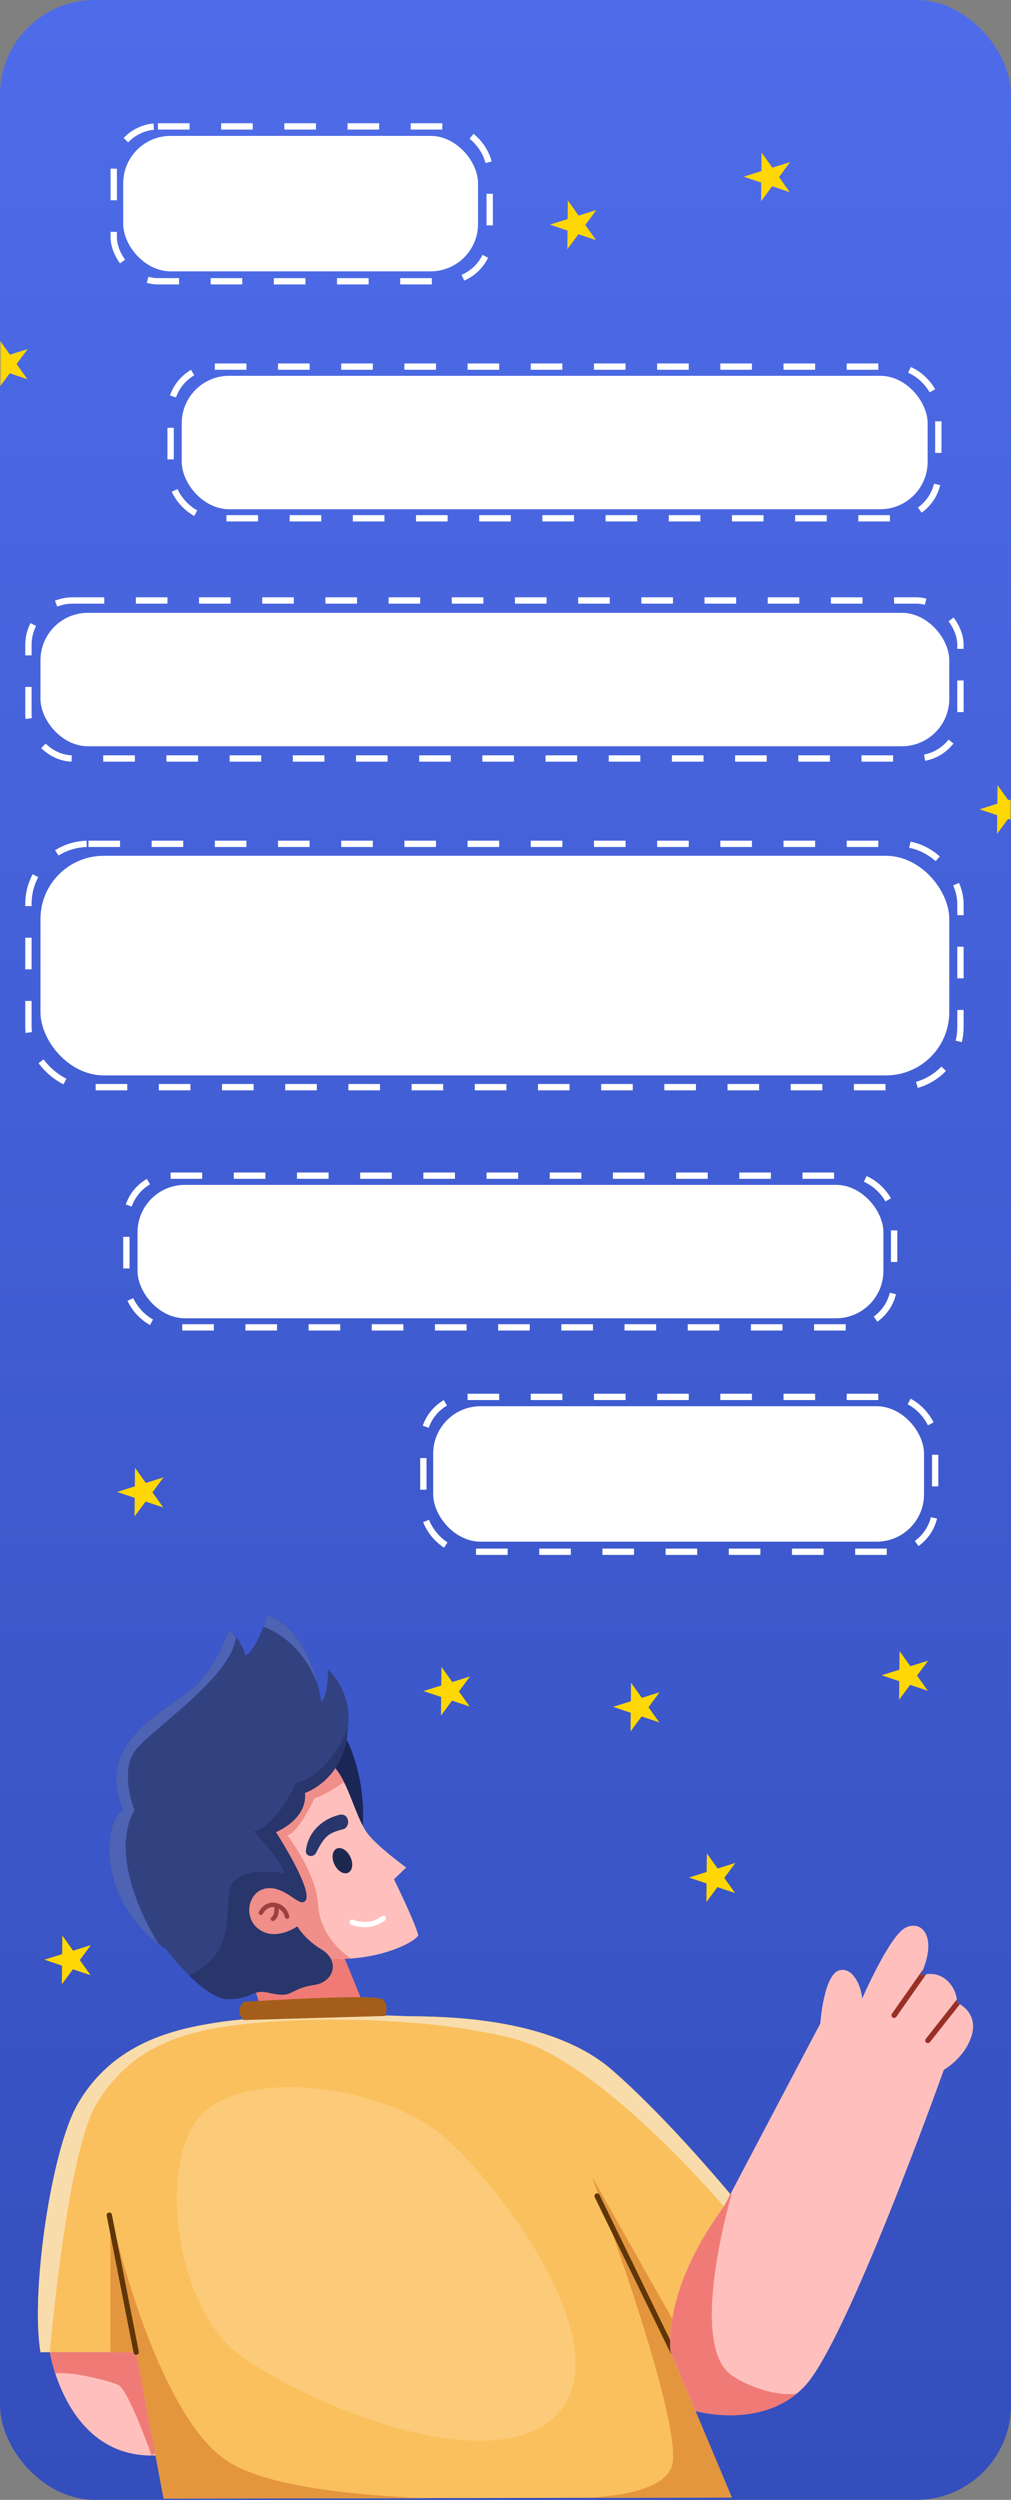
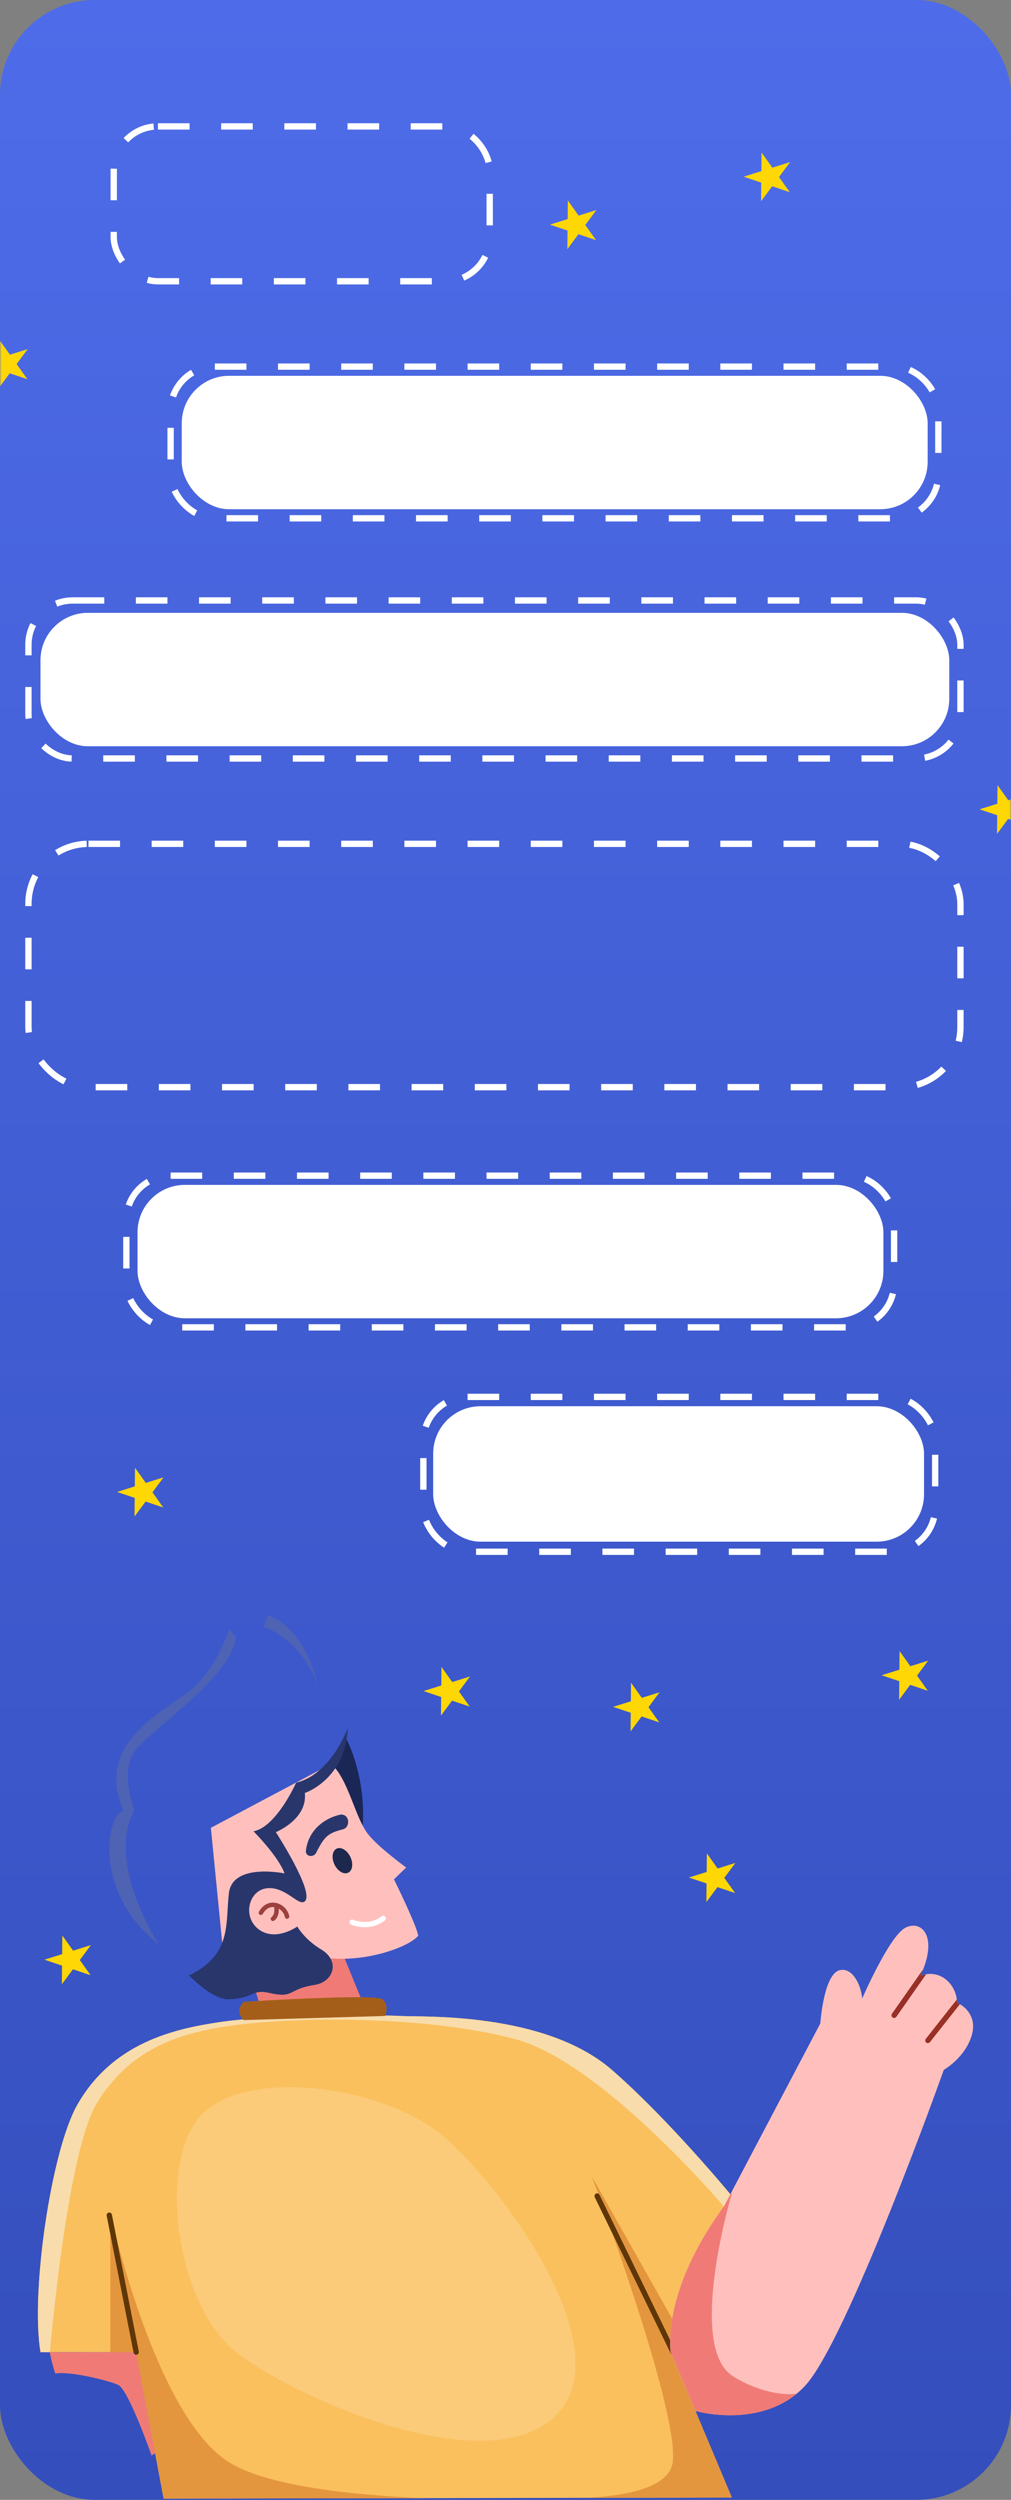
<svg xmlns="http://www.w3.org/2000/svg" width="320" height="791" viewBox="0 0 320 791" fill="none">
  <rect x="0" y="0" width="320" height="791" fill="#808080" stroke="none" />
  <rect width="320" height="791" rx="30" fill="url(#paint0_linear_503_261)" />
  <rect x="12.813" y="193.911" width="287.645" height="42.215" rx="15" fill="white" />
  <rect x="9" y="190" width="295" height="50" rx="14" stroke="white" stroke-width="2" stroke-dasharray="10 10" />
-   <rect x="12.813" y="270.792" width="287.645" height="69.479" rx="20" fill="white" />
  <rect x="9" y="267" width="295" height="77" rx="19" stroke="white" stroke-width="2" stroke-dasharray="10 10" />
  <rect x="57.529" y="118.911" width="236.087" height="42.215" rx="15" fill="white" />
  <rect x="54" y="116" width="243" height="48" rx="14" stroke="white" stroke-width="2" stroke-dasharray="10 10" />
  <rect x="43.529" y="374.911" width="236.087" height="42.215" rx="15" fill="white" />
  <rect x="40" y="372" width="243" height="48" rx="14" stroke="white" stroke-width="2" stroke-dasharray="10 10" />
-   <path fill-rule="evenodd" clip-rule="evenodd" d="M15.791 744.259C15.791 744.259 20.992 777.982 49.251 776.951L43.115 744.259H15.791Z" fill="#FFC0BD" />
  <path fill-rule="evenodd" clip-rule="evenodd" d="M49.108 776.232L47.981 776.975C47.981 776.975 40.719 756.242 37.459 754.66C34.799 753.366 22.287 750.178 17.494 751.017C16.2 747.062 15.768 744.282 15.768 744.282H43.092L49.108 776.232Z" fill="#F07B76" />
  <path fill-rule="evenodd" clip-rule="evenodd" d="M108.525 618.306L117.897 641.219H84.437L77.127 618.306H108.525Z" fill="#F07B76" />
  <path fill-rule="evenodd" clip-rule="evenodd" d="M69.312 639.853C86.161 637.312 120.532 637.504 127.075 637.888C133.618 638.271 172.519 636.45 193.802 655.049C211.994 670.94 231.648 694.86 231.648 694.86C231.648 694.86 211.083 719.667 212.306 744.258L231.648 790.277L51.815 790.589L43.114 744.258C43.114 744.258 22.55 744.282 12.819 744.258C9.631 725.395 16.222 680.479 24.467 666.002C35.78 646.157 55.482 641.938 69.312 639.853Z" fill="#FAC05D" />
  <path fill-rule="evenodd" clip-rule="evenodd" d="M15.791 744.259C14.736 744.259 13.729 744.259 12.819 744.259C9.631 725.396 16.222 680.479 24.467 666.003C35.756 646.157 55.482 641.963 69.312 639.877C86.161 637.337 120.532 637.529 127.075 637.912C133.618 638.296 172.519 636.474 193.802 655.073C210.34 669.502 228.077 690.594 231.169 694.309L229.131 698.192C229.131 698.192 190.471 652.485 162.955 645.174C135.416 637.864 93.448 637.84 71.397 641.22C55.77 643.616 40.861 648.722 30.627 665.523C21.16 681.031 15.791 744.259 15.791 744.259Z" fill="#F8DCAB" />
  <path fill-rule="evenodd" clip-rule="evenodd" d="M75.783 745.097C97.115 760.629 154.974 785.1 175.994 764.248C197.014 743.396 159.001 691.864 140.353 675.973C121.706 660.058 78.947 654.162 64.135 668.807C49.322 683.451 55.578 730.381 75.783 745.097Z" fill="#FBCB79" />
  <path fill-rule="evenodd" clip-rule="evenodd" d="M185.388 790.349C196.03 789.893 211.969 787.736 212.951 778.892C214.869 761.946 187.33 688.676 187.33 688.676L212.951 734C212.376 737.379 212.137 740.807 212.304 744.258L231.647 790.277L185.388 790.349ZM34.916 744.258V700.276C34.916 700.276 48.889 763.96 72.21 778.916C84.171 786.586 110.871 789.462 134.144 790.469L51.766 790.612L43.065 744.282C43.113 744.258 39.662 744.258 34.916 744.258Z" fill="#E4963F" />
  <path fill-rule="evenodd" clip-rule="evenodd" d="M213.792 743.875C213.984 744.283 213.816 744.786 213.409 745.002C213.001 745.193 212.498 745.026 212.282 744.618L188.242 695.22C188.05 694.812 188.218 694.309 188.626 694.093C189.033 693.902 189.536 694.069 189.752 694.477L213.792 743.875ZM43.93 744.091C44.026 744.546 43.714 744.978 43.259 745.074C42.803 745.169 42.372 744.858 42.276 744.402L33.767 701.068C33.672 700.613 33.983 700.181 34.438 700.085C34.894 699.989 35.325 700.301 35.421 700.756L43.93 744.091Z" fill="#5E3608" />
  <path fill-rule="evenodd" clip-rule="evenodd" d="M229.132 698.168L259.643 640.26C259.643 640.26 260.698 624.489 265.851 623.387C270.117 622.476 272.634 628.66 272.897 632.375C272.897 632.375 281.478 612.577 286.583 609.965C291.688 607.352 297.129 612.745 291.329 625.137C297.896 622.788 302.858 628.204 302.93 633.741C306.141 635.083 309.161 638.75 307.555 644.071C305.422 651.166 298.735 654.929 298.735 654.929C298.735 654.929 267.912 741.454 254.538 755.212C241.164 768.969 220.12 762.858 220.12 762.858L212.282 744.234C212.306 744.258 209.07 725.371 229.132 698.168Z" fill="#FFC0BD" />
  <path fill-rule="evenodd" clip-rule="evenodd" d="M293.15 624.681L283.706 638.151C283.443 638.535 282.915 638.631 282.532 638.367C282.148 638.103 282.053 637.576 282.316 637.192L291.856 623.579C291.927 623.483 292.023 623.387 292.119 623.339C291.88 623.914 291.616 624.513 291.328 625.136C291.951 624.921 292.551 624.753 293.15 624.681ZM303.816 634.172L294.348 646.157C294.061 646.516 293.533 646.588 293.174 646.3C292.814 646.013 292.742 645.485 293.03 645.126L302.857 632.662C302.905 633.022 302.929 633.382 302.929 633.765C303.24 633.885 303.528 634.005 303.816 634.172Z" fill="#983026" />
  <path fill-rule="evenodd" clip-rule="evenodd" d="M252.188 757.417C238.838 768.322 220.143 762.882 220.143 762.882L212.305 744.258C212.305 744.258 209.07 725.395 229.131 698.191L231.336 694.021L231.648 694.045C231.648 694.045 217.387 741.766 231.648 751.64C236.249 754.78 244.95 758.28 252.188 757.417Z" fill="#F07B76" />
  <path fill-rule="evenodd" clip-rule="evenodd" d="M109.697 550.38C109.697 550.38 115.785 561.549 114.826 577.656L105.095 560.902L109.697 550.38Z" fill="#1A2655" />
  <path fill-rule="evenodd" clip-rule="evenodd" d="M104.808 558.145C110.201 562.795 112.31 574.899 116.409 580.244C119.572 584.39 128.56 590.909 128.56 590.909L124.702 594.649C124.702 594.649 131.796 609.005 132.371 612.481C129.567 616.004 115.57 621.229 102.579 619.432C93.064 618.113 70.462 616.004 70.462 616.004L66.747 578.35L104.808 558.145Z" fill="#FFC0BD" />
-   <path fill-rule="evenodd" clip-rule="evenodd" d="M111.16 619.695C108.331 619.887 105.431 619.815 102.579 619.432C93.064 618.113 70.462 616.004 70.462 616.004L66.747 578.35L104.808 558.145C106.414 559.535 107.732 561.572 108.883 563.897C106.869 565.288 102.579 568.092 99.559 569.003C99.559 569.003 94.454 579.98 90.954 580.723C90.954 580.723 100.062 592.467 100.685 602.582C101.165 610.228 105.767 616.148 111.16 619.695Z" fill="#F08E89" />
  <path fill-rule="evenodd" clip-rule="evenodd" d="M96.827 585.517C97.57 579.381 102.34 575.331 107.805 574.156C110.753 573.988 110.969 578.207 108.524 578.83C103.826 580.028 102.676 581.059 100.063 586.26C99.224 587.866 96.588 587.506 96.827 585.517Z" fill="#28366C" />
  <path fill-rule="evenodd" clip-rule="evenodd" d="M106.557 584.942C107.947 584.271 109.889 585.445 110.895 587.554C111.902 589.664 111.591 591.893 110.2 592.564C108.81 593.235 106.869 592.06 105.862 589.951C104.855 587.842 105.167 585.613 106.557 584.942Z" fill="#1D284F" />
  <path fill-rule="evenodd" clip-rule="evenodd" d="M111.136 608.982C110.704 608.79 110.536 608.287 110.704 607.879C110.896 607.448 111.399 607.28 111.807 607.448C111.807 607.448 116.576 609.581 120.795 606.345C121.154 606.058 121.682 606.13 121.969 606.489C122.257 606.849 122.185 607.376 121.825 607.664C116.792 611.523 111.136 608.982 111.136 608.982Z" fill="white" />
-   <path fill-rule="evenodd" clip-rule="evenodd" d="M84.723 597.43C90.571 596.95 94.55 603.326 96.515 601.576C99.679 598.748 87.335 579.693 87.335 579.693C87.335 579.693 97.402 575.667 96.515 567.302C96.515 567.302 109.314 563.131 110.129 546.713C110.129 546.713 112.118 536.527 103.825 528.162C103.825 528.162 103.945 536.455 101.716 538.54C101.716 538.54 98.912 515.914 84.747 511C84.747 511 81.271 521.858 77.724 523.895C77.724 523.895 76.885 519.677 72.499 515.554C72.499 515.554 68.88 527.179 61.138 534.034C53.396 540.889 29.356 550.836 39.087 572.719C39.087 572.719 34.557 574.492 34.629 585.35C34.677 593.139 37.793 606.609 52.51 616.772C52.51 616.772 64.709 632.783 72.499 632.543C80.289 632.279 79.641 629.235 85.178 630.506C93.327 632.375 90.954 629.307 99.583 627.989C105.623 627.078 107.804 620.415 101.692 616.772C96.347 613.584 94.118 609.51 94.118 609.51C94.118 609.51 87.431 614.303 82.062 610.516C76.621 606.729 78.587 597.957 84.723 597.43Z" fill="#324281" />
  <path fill-rule="evenodd" clip-rule="evenodd" d="M74.704 518.047C72.954 531.253 47.189 547.527 42.539 554.238C37.889 560.95 42.539 572.766 42.539 572.766C33.287 589.376 50.233 615.166 50.233 615.166C37.458 605.243 34.677 592.779 34.629 585.397C34.557 574.54 39.087 572.766 39.087 572.766C29.356 550.883 53.42 540.936 61.138 534.081C68.88 527.226 72.499 515.602 72.499 515.602C73.338 516.417 74.081 517.256 74.704 518.047ZM100.686 533.53C95.221 518.047 83.356 514.763 83.356 514.763C84.195 512.654 84.723 511.048 84.723 511.048C94.622 514.475 98.96 526.555 100.686 533.53Z" fill="#4E63B4" />
  <path fill-rule="evenodd" clip-rule="evenodd" d="M110.105 546.736C109.29 563.155 96.491 567.325 96.491 567.325C97.354 575.69 87.311 579.717 87.311 579.717C87.311 579.717 99.655 598.771 96.491 601.599C94.55 603.349 90.547 596.974 84.699 597.453C78.587 597.956 76.598 606.729 82.038 610.588C87.407 614.398 94.094 609.581 94.094 609.581C94.094 609.581 96.323 613.631 101.668 616.843C107.78 620.486 105.599 627.149 99.559 628.06C90.907 629.379 93.279 632.446 85.154 630.577C79.618 629.307 80.289 632.351 72.475 632.614C68.64 632.734 63.775 628.947 59.796 625.064C73.458 618.545 71.325 608.742 72.451 599.035C73.578 589.328 90.068 592.779 90.068 592.779C88.054 587.29 80.241 579.453 80.241 579.453C87.503 578.087 93.735 564.065 93.735 564.065C104.808 561.453 110.105 546.736 110.105 546.736Z" fill="#28366C" />
  <path fill-rule="evenodd" clip-rule="evenodd" d="M86.808 603.446C86.376 603.398 85.969 603.422 85.537 603.542C84.65 603.782 83.835 604.453 83.188 605.579C82.997 605.915 82.565 606.035 82.23 605.843C81.894 605.651 81.774 605.22 81.966 604.884C82.829 603.35 83.979 602.511 85.154 602.176C85.945 601.96 86.76 601.96 87.527 602.152C87.599 602.152 87.67 602.176 87.742 602.2C89.588 602.727 91.17 604.333 91.553 606.298C91.625 606.682 91.385 607.041 91.002 607.137C90.618 607.209 90.259 606.969 90.163 606.586C89.947 605.459 89.204 604.501 88.246 603.949C88.246 604.333 88.246 604.788 88.174 605.22C88.03 606.154 87.623 607.113 86.808 607.712C86.496 607.952 86.065 607.88 85.825 607.568C85.585 607.257 85.657 606.825 85.969 606.586C86.472 606.202 86.688 605.579 86.784 604.98C86.856 604.405 86.832 603.829 86.808 603.446Z" fill="#9C413D" />
  <path fill-rule="evenodd" clip-rule="evenodd" d="M121.898 637.888C121.898 637.888 123.408 634.364 120.987 632.567C118.567 630.769 77.102 633.406 77.102 633.406C75.232 635.467 75.4 637.385 77.102 639.182L121.898 637.888Z" fill="#A55E19" />
-   <rect x="39" y="43" width="112.309" height="42.855" rx="15" fill="white" />
  <rect x="36" y="40" width="119" height="49" rx="14" stroke="white" stroke-width="2" stroke-dasharray="10 10" />
  <rect x="137.11" y="444.956" width="155.361" height="42.855" rx="15" fill="white" />
  <rect x="134" y="442" width="162" height="49" rx="14" stroke="white" stroke-width="2" stroke-dasharray="10 10" />
  <path d="M241.048 48.256L244.462 53.054L250.079 51.29L246.571 56.018L249.985 60.816L244.403 58.941L240.896 63.67L240.954 57.782L235.373 55.908L240.99 54.144L241.048 48.256Z" fill="#FFD705" />
  <path d="M42.731 464.428L46.145 469.225L51.762 467.461L48.254 472.19L51.668 476.987L46.087 475.112L42.579 479.841L42.637 473.954L37.056 472.079L42.673 470.315L42.731 464.428Z" fill="#FFD705" />
  <path d="M199.731 532.428L203.145 537.225L208.762 535.461L205.254 540.19L208.668 544.987L203.087 543.112L199.579 547.841L199.637 541.954L194.056 540.079L199.673 538.315L199.731 532.428Z" fill="#FFD705" />
  <path d="M223.731 586.428L227.145 591.225L232.762 589.461L229.254 594.19L232.668 598.987L227.087 597.112L223.579 601.841L223.637 595.954L218.056 594.079L223.673 592.315L223.731 586.428Z" fill="#FFD705" />
  <path d="M284.731 522.428L288.145 527.225L293.762 525.461L290.254 530.19L293.668 534.987L288.087 533.112L284.579 537.841L284.637 531.954L279.056 530.079L284.673 528.315L284.731 522.428Z" fill="#FFD705" />
  <path d="M139.731 527.428L143.145 532.225L148.762 530.461L145.254 535.19L148.668 539.987L143.087 538.112L139.579 542.841L139.637 536.954L134.056 535.079L139.673 533.315L139.731 527.428Z" fill="#FFD705" />
-   <path d="M19.731 612.428L23.145 617.225L28.762 615.461L25.254 620.19L28.668 624.987L23.087 623.112L19.579 627.841L19.637 621.954L14.056 620.079L19.673 618.315L19.731 612.428Z" fill="#FFD705" />
+   <path d="M19.731 612.428L23.145 617.225L28.762 615.461L25.254 620.19L28.668 624.987L23.087 623.112L19.579 627.841L19.637 621.954L14.056 620.079L19.673 618.315Z" fill="#FFD705" />
  <path d="M179.731 63.428L183.145 68.225L188.762 66.461L185.254 71.19L188.668 75.987L183.087 74.112L179.579 78.841L179.637 72.954L174.056 71.079L179.673 69.315L179.731 63.428Z" fill="#FFD705" />
  <mask id="mask0_503_261" style="mask-type:alpha" maskUnits="userSpaceOnUse" x="0" y="0" width="320" height="791">
    <rect width="320" height="791" rx="30" fill="url(#paint1_linear_503_261)" />
  </mask>
  <g mask="url(#mask0_503_261)">
    <path d="M315.731 248.428L319.145 253.225L324.762 251.461L321.254 256.19L324.668 260.987L319.087 259.112L315.579 263.841L315.637 257.954L310.056 256.079L315.673 254.315L315.731 248.428Z" fill="#FFD705" />
    <path d="M-0.269 107.428L3.145 112.225L8.762 110.461L5.254 115.19L8.668 119.987L3.087 118.112L-0.421 122.841L-0.363 116.954L-5.944 115.079L-0.327 113.315L-0.269 107.428Z" fill="#FFD705" />
  </g>
  <defs>
    <linearGradient id="paint0_linear_503_261" x1="160" y1="0" x2="160" y2="791" gradientUnits="userSpaceOnUse">
      <stop stop-color="#4E6CE9" />
      <stop offset="1" stop-color="#344EBC" />
    </linearGradient>
    <linearGradient id="paint1_linear_503_261" x1="160" y1="0" x2="160" y2="791" gradientUnits="userSpaceOnUse">
      <stop stop-color="#4E6CE9" />
      <stop offset="1" stop-color="#344EBC" />
    </linearGradient>
  </defs>
</svg>